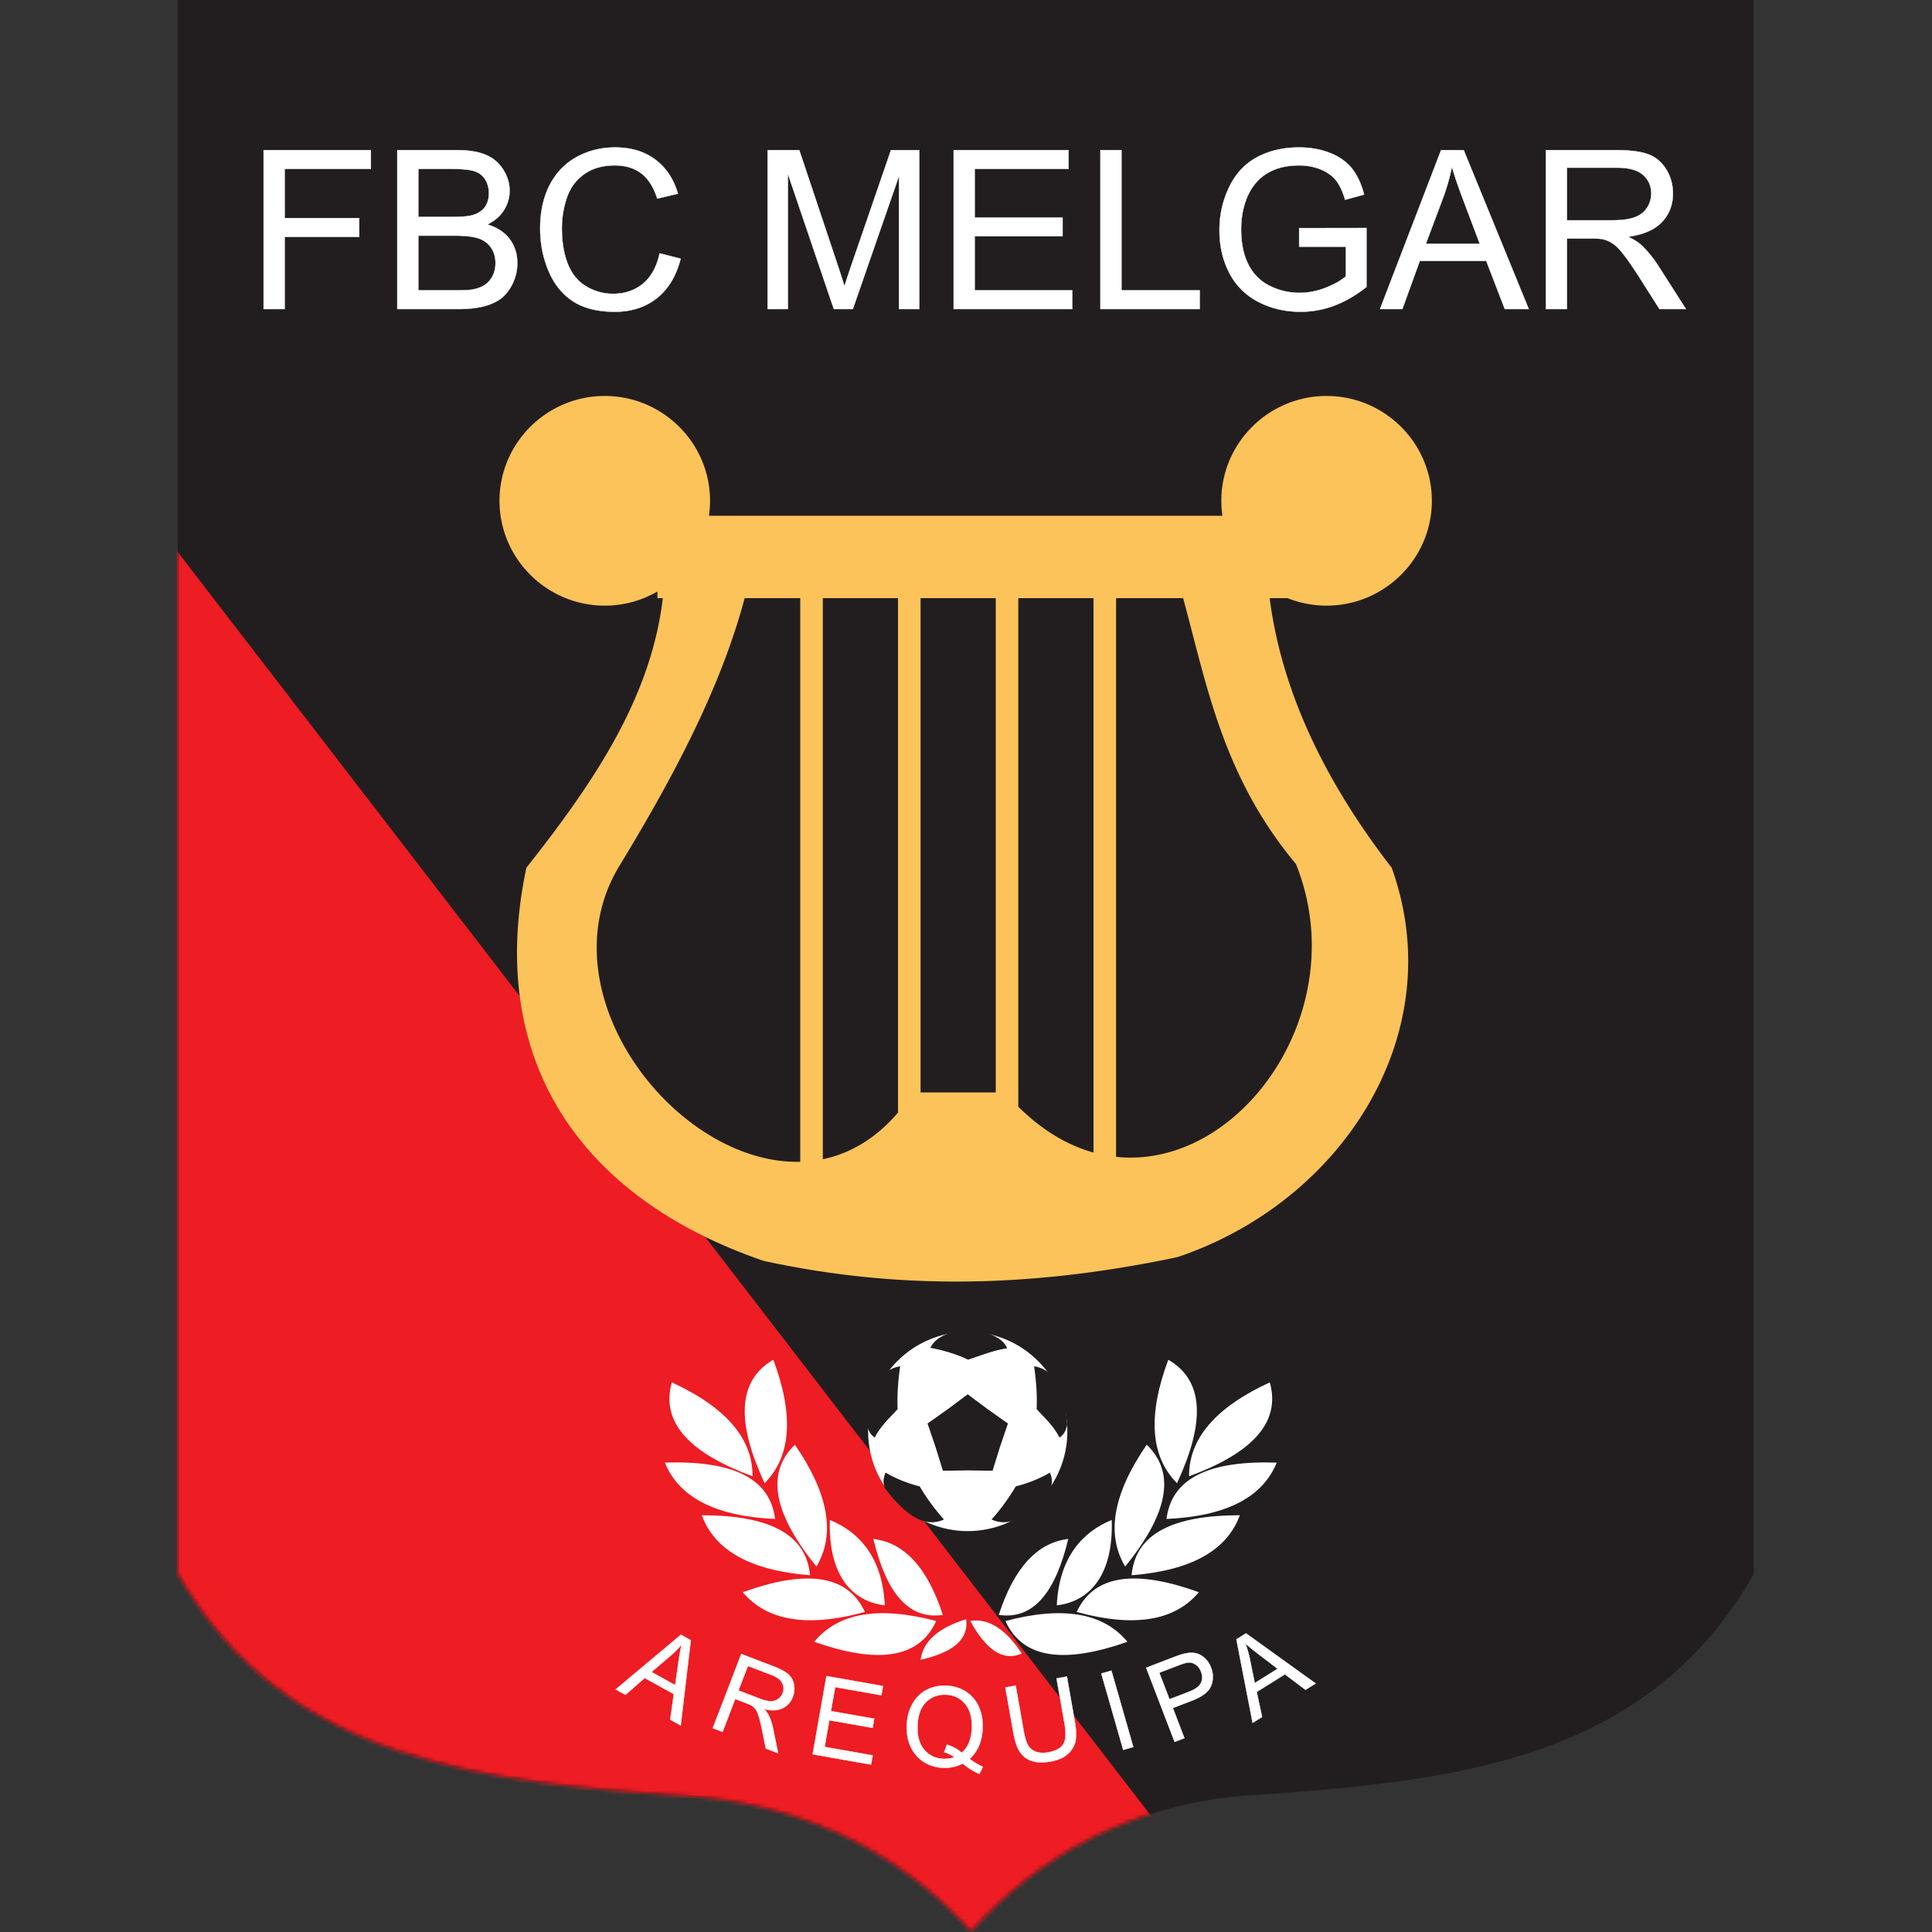
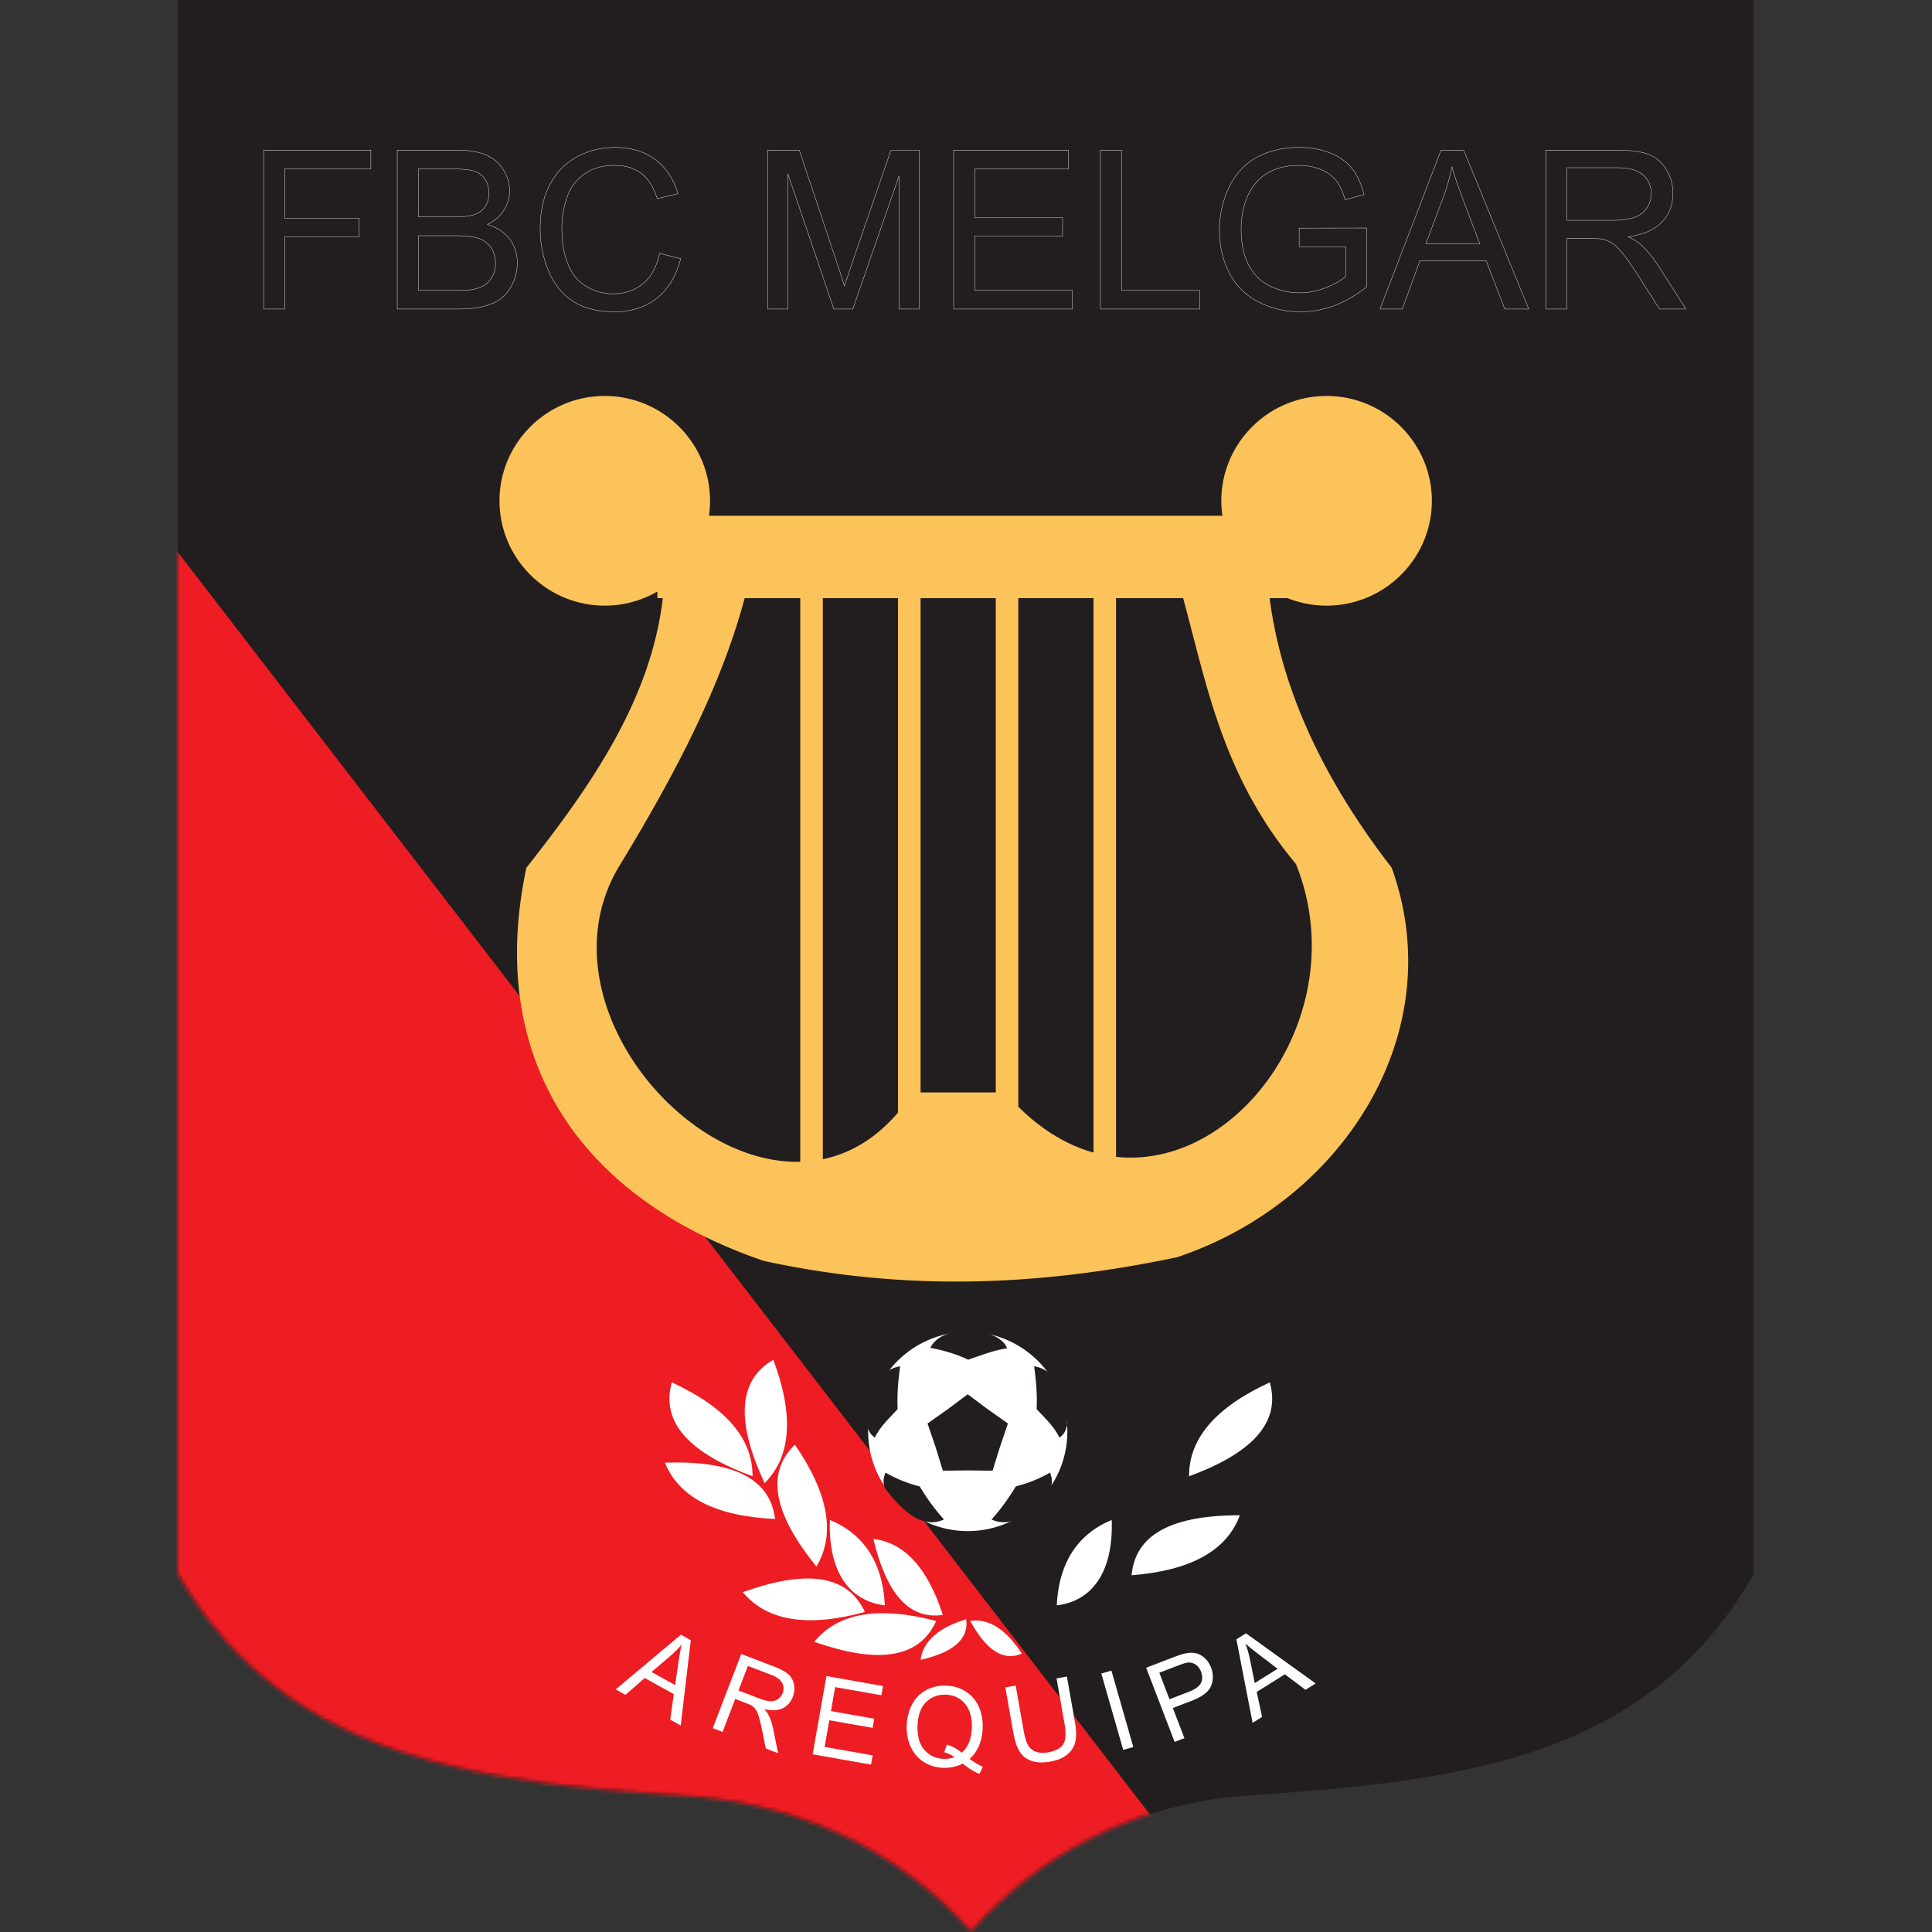
<svg xmlns="http://www.w3.org/2000/svg" width="500" height="500" fill="none">
  <rect width="100%" height="100%" fill="#333333" stroke="none" />
  <path fill="#221E1F" fill-rule="evenodd" d="M46 0h407.832v407.451h-.027c-28.028 49.089-78.439 53.711-133.65 57.419-27.65 2.855-50.72 14.797-68.695 34.838V500c-.043-.046-.09-.096-.132-.146l-.129.146-.003-.288c-18.154-20.041-41.7-31.76-69.617-34.615-55.755-3.708-107.19-8.533-135.483-57.646H46V0Z" clip-rule="evenodd" />
  <mask id="a" width="408" height="500" x="46" y="0" maskUnits="userSpaceOnUse" style="mask-type:luminance">
    <path fill="#fff" fill-rule="evenodd" d="M46 0h407.832v407.451h-.028c-28.027 49.089-78.438 53.711-133.649 57.419-27.65 2.855-50.72 14.797-68.695 34.838V500c-.043-.046-.09-.096-.132-.146l-.129.146-.003-.288c-18.154-20.041-41.7-31.76-69.617-34.615-55.755-3.708-107.19-8.532-135.483-57.646H46V.001Z" clip-rule="evenodd" />
  </mask>
  <g mask="url(#a)">
    <path fill="#EE1C23" fill-rule="evenodd" d="M-563.834-14.622 413.667 1250.45l481.315-5.16L-547.629-627.962l-148.418 419.088 132.213 194.252Z" clip-rule="evenodd" />
  </g>
  <path fill="#FCC35A" fill-rule="evenodd" d="M343.318 102.475c15.008 0 27.245 12.187 27.245 27.13 0 14.947-12.237 27.135-27.245 27.135-3.562 0-6.968-.69-10.094-1.938h-4.642c2.993 23.255 13.588 46.511 31.585 69.769 15.419 42.835-12.724 86.459-55.492 100.784-37.569 7.914-72.087 8.557-107.015.966-47.847-16.375-71.917-52.359-61.432-101.75 17.022-21.545 32.236-43.677 35.308-69.769h-1.401v-1.714a27.146 27.146 0 0 1-13.621 3.652c-15.007 0-27.244-12.188-27.244-27.135 0-14.943 12.237-27.13 27.244-27.13 15.004 0 27.241 12.187 27.241 27.13 0 1.316-.096 2.61-.277 3.875h132.88a27.347 27.347 0 0 1-.28-3.875c0-14.943 12.237-27.13 27.24-27.13Zm-37.125 52.327h-17.356v144.591c32.221 3.424 61.713-38.048 46.556-75.788-18.896-22.62-23.006-46.06-29.2-68.803Zm-23.194 143.475V154.802h-19.462v131.614c6.261 6.208 12.863 10.03 19.462 11.861Zm-25.296-15.562V154.802h-19.462v127.913h19.462Zm-25.3 5.223V154.802h-19.459v145.199c6.98-1.443 13.664-5.269 19.459-12.063Zm-25.296 12.732V154.802h-14.389c-6.495 24.304-19.379 47.84-32.709 69.769-19.294 32.837 15.1 76.909 47.098 76.099Z" clip-rule="evenodd" />
-   <path fill="#fff" fill-rule="evenodd" d="M68.22 79.986V38.853h27.754v4.853H73.672v12.74h19.294v4.856H73.672v18.684H68.22Zm34.591 0V38.853h15.437c3.143 0 5.66.42 7.555 1.245 1.906.832 3.392 2.116 4.465 3.847 1.071 1.725 1.619 3.538 1.619 5.433 0 1.753-.481 3.41-1.437 4.96-.95 1.55-2.396 2.804-4.32 3.765 2.489.725 4.394 1.973 5.738 3.725 1.341 1.76 2.009 3.84 2.009 6.233 0 1.926-.412 3.715-1.227 5.371-.813 1.658-1.82 2.934-3.014 3.833-1.199.9-2.702 1.568-4.501 2.03-1.803.46-4.015.69-6.638.69h-15.686Zm5.451-23.847h8.895c2.403 0 4.138-.163 5.19-.48 1.38-.412 2.421-1.09 3.122-2.05.7-.957 1.056-2.155 1.056-3.591 0-1.358-.327-2.564-.978-3.598-.661-1.046-1.6-1.753-2.808-2.137-1.216-.384-3.303-.577-6.261-.577h-8.216V56.14Zm0 18.99h10.235c1.763 0 2.997-.068 3.708-.192 1.252-.227 2.297-.604 3.139-1.13.843-.516 1.533-1.285 2.08-2.28.533-1.006.811-2.155.811-3.466 0-1.533-.391-2.862-1.177-4.003-.785-1.131-1.877-1.924-3.275-2.386-1.389-.448-3.398-.68-6.015-.68h-9.506V75.13Zm62.449-9.568 5.446 1.38c-1.138 4.462-3.196 7.871-6.157 10.229-2.969 2.342-6.589 3.512-10.88 3.512-4.434 0-8.035-.9-10.811-2.699-2.777-1.81-4.892-4.426-6.34-7.843-1.447-3.43-2.176-7.106-2.176-11.032 0-4.284.818-8.016 2.453-11.206 1.639-3.189 3.965-5.61 6.99-7.267 3.018-1.657 6.343-2.481 9.973-2.481 4.117 0 7.572 1.044 10.378 3.142 2.808 2.095 4.761 5.035 5.863 8.839l-5.355 1.262c-.956-2.997-2.335-5.17-4.155-6.538-1.811-1.373-4.09-2.052-6.849-2.052-3.16 0-5.791.758-7.917 2.272-2.126 1.522-3.623 3.551-4.473 6.108a24.448 24.448 0 0 0-1.294 7.893c0 3.502.509 6.549 1.522 9.162 1.028 2.606 2.606 4.558 4.76 5.852a13.327 13.327 0 0 0 6.99 1.934c3.047 0 5.621-.882 7.74-2.635 2.115-1.759 3.542-4.372 4.292-7.832Zm27.941 14.425V38.853h8.199l9.73 29.122c.9 2.71 1.561 4.74 1.962 6.091.47-1.494 1.199-3.698 2.195-6.599l9.844-28.614h7.324v41.133h-5.248v-34.43l-11.949 34.43h-4.913l-11.893-35.014v35.014h-5.251Zm48.153 0V38.853h29.733v4.853h-24.293V56.3h22.754v4.829h-22.754v14.001h25.253v4.857h-30.693Zm37.982 0V38.853h5.446V75.13h20.255v4.857h-25.701Zm51.434-16.139V59.03l17.418-.026V74.26c-2.669 2.132-5.429 3.732-8.273 4.817a24.69 24.69 0 0 1-8.753 1.607c-4.042 0-7.719-.86-11.014-2.595-3.303-1.721-5.793-4.232-7.477-7.5-1.686-3.273-2.529-6.932-2.529-10.974 0-4.004.843-7.736 2.518-11.203 1.667-3.477 4.081-6.05 7.221-7.736 3.143-1.679 6.762-2.52 10.861-2.52 2.969 0 5.657.479 8.064 1.446 2.403.956 4.288 2.297 5.649 4.022 1.369 1.723 2.403 3.963 3.121 6.733l-4.913 1.347c-.622-2.097-1.389-3.743-2.297-4.941-.92-1.195-2.232-2.155-3.935-2.874-1.696-.718-3.595-1.08-5.661-1.08-2.492 0-4.646.384-6.456 1.138-1.82.757-3.274 1.756-4.394 2.99a14.265 14.265 0 0 0-2.596 4.07c-1.044 2.54-1.571 5.294-1.571 8.274 0 3.669.633 6.733 1.895 9.205 1.266 2.467 3.104 4.298 5.518 5.496a17.09 17.09 0 0 0 7.679 1.8c2.365 0 4.664-.46 6.904-1.37 2.251-.9 3.947-1.866 5.106-2.901v-7.662l-12.085-.002Zm20.924 16.139 15.803-41.133h5.86l16.834 41.133h-6.204l-4.8-12.462h-17.197l-4.512 12.462h-5.784Zm11.864-16.896h13.955l-4.299-11.388c-1.304-3.455-2.279-6.299-2.912-8.532a52.613 52.613 0 0 1-2.221 7.864l-4.523 12.056Zm31.07 16.896V38.853h18.232c3.669 0 6.456.374 8.358 1.11 1.909.74 3.431 2.04 4.58 3.907 1.141 1.877 1.703 3.947 1.703 6.208 0 2.918-.936 5.372-2.834 7.37-1.888 2.002-4.807 3.278-8.754 3.822 1.448.69 2.539 1.372 3.286 2.051 1.589 1.455 3.093 3.285 4.519 5.469l7.157 11.196h-6.848l-5.44-8.562c-1.589-2.464-2.901-4.359-3.935-5.66-1.024-1.312-1.945-2.232-2.76-2.752a8.206 8.206 0 0 0-2.481-1.099c-.622-.124-1.624-.191-3.036-.191h-6.311v18.264h-5.436Zm5.436-22.976h11.704c2.482 0 4.434-.259 5.831-.778 1.408-.515 2.471-1.34 3.2-2.467a6.672 6.672 0 0 0 1.091-3.687c0-1.945-.697-3.545-2.115-4.8-1.408-1.255-3.64-1.877-6.695-1.877h-13.016v13.61Z" clip-rule="evenodd" />
  <path stroke="#fff" stroke-miterlimit="2.613" stroke-width=".085" d="M68.22 79.988v-41.13h27.754v4.852H73.67V56.45h19.295v4.856H73.671v18.683h-5.45Zm34.591 0v-41.13h15.437c3.143 0 5.66.419 7.555 1.243 1.906.832 3.392 2.116 4.466 3.848 1.07 1.724 1.617 3.537 1.617 5.431 0 1.753-.48 3.41-1.436 4.96-.95 1.55-2.397 2.806-4.32 3.765 2.489.726 4.394 1.974 5.739 3.727 1.339 1.76 2.008 3.84 2.008 6.232 0 1.927-.412 3.716-1.226 5.372-.814 1.657-1.821 2.934-3.015 3.833-1.199.899-2.702 1.568-4.502 2.03-1.802.458-4.013.69-6.637.69h-15.686Zm5.45-23.845h8.896c2.403 0 4.138-.164 5.19-.48 1.38-.412 2.422-1.09 3.122-2.051.7-.957 1.056-2.154 1.056-3.59 0-1.36-.328-2.565-.977-3.6-.662-1.044-1.6-1.752-2.809-2.136-1.216-.384-3.303-.576-6.261-.576h-8.217v12.433Zm0 18.989h10.236c1.763 0 2.997-.068 3.709-.192 1.251-.228 2.296-.605 3.139-1.13.842-.516 1.531-1.284 2.079-2.28.534-1.005.811-2.154.811-3.466 0-1.532-.391-2.862-1.177-4.003-.786-1.13-1.877-1.924-3.274-2.386-1.39-.448-3.399-.679-6.016-.679h-9.507v14.136Zm62.45-9.567 5.446 1.379c-1.137 4.462-3.196 7.872-6.158 10.23-2.968 2.342-6.588 3.511-10.879 3.511-4.433 0-8.035-.899-10.812-2.698-2.776-1.81-4.892-4.426-6.339-7.843-1.446-3.431-2.175-7.108-2.175-11.032 0-4.284.817-8.018 2.452-11.207 1.64-3.19 3.965-5.61 6.99-7.267 3.019-1.656 6.343-2.482 9.973-2.482 4.117 0 7.573 1.046 10.378 3.144 2.809 2.093 4.761 5.034 5.863 8.838l-5.354 1.262c-.957-2.997-2.337-5.17-4.157-6.538-1.81-1.372-4.089-2.051-6.847-2.051-3.161 0-5.792.757-7.918 2.272-2.126 1.522-3.623 3.551-4.472 6.108a24.391 24.391 0 0 0-1.295 7.893c0 3.501.508 6.548 1.522 9.161 1.028 2.606 2.606 4.558 4.76 5.853a13.327 13.327 0 0 0 6.99 1.934c3.048 0 5.622-.882 7.74-2.635 2.116-1.76 3.541-4.373 4.292-7.832Zm27.941 14.423v-41.13h8.199l9.73 29.12c.9 2.71 1.561 4.74 1.963 6.09a286.48 286.48 0 0 1 2.193-6.598l9.845-28.613h7.324v41.131h-5.248v-34.43l-11.949 34.43h-4.913l-11.893-35.012v35.012h-5.251Zm48.153 0v-41.13h29.733v4.852h-24.293v12.593h22.754v4.829h-22.754v14h25.254v4.856h-30.694Zm37.981 0v-41.13h5.448v36.274h20.254v4.856h-25.702Zm51.436-16.137v-4.817l17.417-.029v15.256c-2.67 2.133-5.429 3.733-8.273 4.817a24.667 24.667 0 0 1-8.753 1.608c-4.043 0-7.719-.86-11.015-2.596-3.303-1.72-5.791-4.23-7.477-7.498-1.685-3.275-2.527-6.933-2.527-10.975 0-4.004.842-7.736 2.517-11.203 1.667-3.477 4.081-6.052 7.22-7.736 3.143-1.679 6.763-2.522 10.862-2.522 2.969 0 5.657.48 8.063 1.447 2.404.957 4.288 2.298 5.65 4.022 1.369 1.724 2.404 3.964 3.122 6.734l-4.913 1.347c-.623-2.098-1.391-3.744-2.298-4.942-.921-1.194-2.232-2.155-3.935-2.873-1.696-.718-3.594-1.08-5.66-1.08-2.493 0-4.647.384-6.457 1.138-1.821.757-3.274 1.755-4.394 2.99a14.214 14.214 0 0 0-2.595 4.07c-1.046 2.54-1.572 5.294-1.572 8.273 0 3.67.632 6.734 1.895 9.206 1.266 2.467 3.103 4.297 5.518 5.496a17.089 17.089 0 0 0 7.679 1.799c2.365 0 4.665-.46 6.905-1.37 2.25-.899 3.946-1.865 5.105-2.9V63.85h-12.084Zm20.922 16.137 15.804-41.13h5.859l16.835 41.13h-6.204l-4.8-12.46h-17.197l-4.512 12.46h-5.785Zm11.865-16.894h13.955l-4.299-11.388c-1.305-3.456-2.279-6.3-2.911-8.533a52.567 52.567 0 0 1-2.223 7.865l-4.522 12.056Zm31.07 16.894v-41.13h18.231c3.67 0 6.457.372 8.359 1.109 1.91.739 3.431 2.04 4.579 3.907 1.141 1.877 1.703 3.946 1.703 6.207 0 2.92-.935 5.372-2.833 7.37-1.888 2.002-4.807 3.278-8.753 3.823 1.447.69 2.538 1.372 3.284 2.051 1.59 1.454 3.094 3.285 4.519 5.468l7.157 11.195h-6.847l-5.44-8.56c-1.589-2.464-2.901-4.36-3.936-5.661-1.024-1.311-1.944-2.233-2.759-2.751a8.197 8.197 0 0 0-2.482-1.099c-.621-.125-1.624-.192-3.036-.192h-6.31v18.263h-5.436Zm5.436-22.974h11.704c2.482 0 4.433-.26 5.831-.778 1.407-.516 2.47-1.34 3.199-2.468a6.657 6.657 0 0 0 1.092-3.687c0-1.945-.697-3.545-2.115-4.799-1.408-1.255-3.641-1.878-6.695-1.878h-13.016v13.61Z" />
  <path fill="#fff" fill-rule="evenodd" d="M250.45 396.25c14.204 0 25.783-11.583 25.783-25.787 0-14.199-11.579-25.779-25.783-25.779-14.2 0-25.783 11.58-25.783 25.779 0 14.204 11.583 25.787 25.783 25.787Z" clip-rule="evenodd" />
  <path fill="#221E1F" fill-rule="evenodd" d="m250.449 360.84 5.152 3.85 5.251 3.709-2.069 6.086-1.902 6.144-6.432-.089-6.427.089-1.902-6.144-2.074-6.086 5.255-3.709 5.148-3.85ZM240.765 348.819c3.231.586 6.993 1.688 9.777 3.072 3.929-1.337 6.915-2.492 10.08-2.941-1.91-5.497-16.632-6.691-19.857-.131ZM274.195 372.049c-1.454-2.947-3.825-5.081-5.912-7.373.174-4.143-.203-7.912-.658-11.072 4.388.668 7.861 4.466 8.565 15.153-.374 1.692-.96 2.553-1.995 3.292ZM271.732 381.099c-2.834 1.664-5.849 2.813-8.853 3.583a55.186 55.186 0 0 1-6.261 8.559c4.035 1.848 8.824.448 15.274-8.1.618-1.621.298-2.859-.16-4.042ZM229.171 381.097c2.83 1.667 5.848 2.816 8.849 3.587a55.188 55.188 0 0 0 6.265 8.555c-4.036 1.852-8.825.451-15.275-8.096-.621-1.621-.298-2.862.161-4.046ZM226.391 372.049c1.454-2.944 3.826-5.081 5.913-7.373-.172-4.139.202-7.908.66-11.068-4.387.668-7.864 4.465-8.564 15.152.369 1.692.96 2.553 1.991 3.289Z" clip-rule="evenodd" />
  <path fill="#fff" fill-rule="evenodd" d="m159.337 437.218 16.877-14.158 2.563 1.422-2.609 22.068-2.713-1.504.924-6.609-7.523-4.17-4.991 4.355-2.528-1.404Zm9.283-4.509 6.101 3.382.878-6.024c.27-1.826.533-3.305.796-4.437a26.334 26.334 0 0 1-2.876 2.902l-4.899 4.177Zm15.846 14.535 7.37-19.199 8.511 3.264c1.711.661 2.945 1.333 3.702 2.018.757.687 1.237 1.565 1.44 2.646.196 1.077.084 2.144-.317 3.2-.526 1.365-1.401 2.339-2.645 2.933-1.24.597-2.833.668-4.771.217.551.579.938 1.095 1.166 1.546.48.964.853 2.087 1.13 3.36l1.334 6.51-3.197-1.227-1.005-4.97c-.303-1.436-.573-2.556-.826-3.349-.241-.796-.504-1.39-.793-1.778a4.179 4.179 0 0 0-.959-.96c-.27-.167-.725-.38-1.383-.632l-2.948-1.131-3.271 8.526-2.538-.974Zm6.656-9.749 5.461 2.093c1.159.446 2.115.677 2.861.687.75.011 1.394-.185 1.935-.583a3.322 3.322 0 0 0 1.173-1.525c.348-.907.309-1.778-.131-2.617-.431-.839-1.362-1.529-2.788-2.076l-6.073-2.333-2.438 6.354Zm19.192 16.514 3.568-20.251 14.641 2.581-.419 2.389-11.963-2.108-1.095 6.201 11.205 1.976-.419 2.375-11.202-1.973-1.216 6.894 12.432 2.194-.423 2.389-15.109-2.667Zm40.618 1.188c1.231.913 2.376 1.585 3.424 2.026l-.863 1.867c-1.458-.583-2.902-1.476-4.331-2.677-1.55.793-3.245 1.162-5.088 1.098-1.863-.064-3.53-.576-5.016-1.521-1.482-.953-2.606-2.254-3.367-3.908-.761-1.656-1.102-3.502-1.03-5.535.071-2.03.543-3.865 1.425-5.5.882-1.632 2.094-2.859 3.648-3.677 1.546-.814 3.26-1.191 5.137-1.123 1.898.064 3.591.575 5.084 1.532 1.493.953 2.609 2.258 3.353 3.908.743 1.649 1.077 3.491 1.006 5.532-.06 1.688-.366 3.199-.931 4.533a9.546 9.546 0 0 1-2.451 3.445Zm-5.862-3.687c1.554.494 2.823 1.194 3.812 2.101 1.649-1.404 2.524-3.569 2.627-6.492.057-1.664-.174-3.129-.693-4.394-.523-1.259-1.316-2.255-2.379-2.984-1.067-.721-2.276-1.108-3.634-1.155-2.027-.071-3.736.566-5.119 1.906-1.386 1.34-2.126 3.388-2.222 6.151-.093 2.67.498 4.746 1.767 6.221 1.276 1.472 2.94 2.251 4.995 2.322a6.95 6.95 0 0 0 2.769-.448 8.596 8.596 0 0 0-2.656-1.273l.733-1.955Zm28.361-17.14 2.684-.474 2.062 11.705c.36 2.03.413 3.69.164 4.97-.253 1.277-.91 2.397-1.98 3.356-1.071.968-2.582 1.618-4.534 1.963-1.895.334-3.509.284-4.824-.16-1.322-.437-2.353-1.234-3.086-2.382-.739-1.148-1.291-2.794-1.668-4.938l-2.066-11.705 2.682-.472 2.058 11.69c.313 1.759.704 3.025 1.176 3.797.474.778 1.153 1.319 2.024 1.632.878.312 1.895.369 3.043.167 1.974-.349 3.3-1.046 3.979-2.091.679-1.038.796-2.826.348-5.368l-2.062-11.69Zm17.257 18.505-5.67-19.768 2.617-.75 5.666 19.771-2.613.747Zm13.304-2.066-7.369-19.198 7.242-2.781c1.272-.49 2.272-.8 2.986-.938 1.006-.203 1.91-.21 2.72-.011.803.192 1.557.619 2.247 1.259.697.647 1.223 1.447 1.589 2.396.626 1.632.64 3.218.034 4.747-.608 1.528-2.268 2.815-4.981 3.857l-4.928 1.891 2.997 7.804-2.537.974Zm-1.329-11.046 4.966-1.906c1.643-.629 2.692-1.382 3.147-2.257.452-.878.466-1.867.043-2.976-.31-.804-.775-1.419-1.401-1.835-.629-.412-1.304-.586-2.041-.511-.469.053-1.279.294-2.435.739l-4.91 1.885 2.631 6.861Zm21.509 6.119-4.195-21.627 2.482-1.554 18.04 12.98-2.631 1.643-5.337-4.01-7.292 4.558 1.386 6.477-2.453 1.533Zm.556-10.307 5.918-3.697-4.842-3.691c-1.468-1.12-2.634-2.065-3.495-2.844a26.107 26.107 0 0 1 1.142 3.921l1.277 6.311Z" clip-rule="evenodd" />
-   <path stroke="#fff" stroke-miterlimit="2.613" stroke-width=".085" d="m159.337 437.218 16.876-14.158 2.564 1.423-2.609 22.067-2.713-1.504.924-6.609-7.523-4.17-4.991 4.355-2.528-1.404Zm9.283-4.508 6.101 3.381.878-6.024c.27-1.826.533-3.305.796-4.437a26.334 26.334 0 0 1-2.876 2.902l-4.899 4.178Zm15.846 14.534 7.37-19.199 8.511 3.264c1.711.661 2.944 1.333 3.701 2.019.758.686 1.238 1.564 1.441 2.645.195 1.077.085 2.144-.317 3.2-.526 1.365-1.401 2.339-2.645 2.933-1.241.597-2.834.668-4.772.217.552.579.939 1.095 1.167 1.547.48.963.853 2.086 1.13 3.359l1.334 6.51-3.197-1.226-1.005-4.971c-.303-1.436-.573-2.556-.826-3.349-.241-.796-.504-1.39-.793-1.778a4.163 4.163 0 0 0-.96-.96c-.269-.167-.724-.38-1.382-.632l-2.948-1.131-3.271 8.526-2.538-.974Zm6.655-9.749 5.461 2.094c1.16.445 2.116.676 2.862.686.75.011 1.394-.185 1.935-.583a3.317 3.317 0 0 0 1.173-1.525c.348-.907.309-1.778-.132-2.617-.43-.839-1.362-1.529-2.787-2.076l-6.073-2.333-2.439 6.354Zm19.192 16.514 3.569-20.251 14.641 2.581-.419 2.389-11.963-2.107-1.095 6.2 11.206 1.976-.42 2.375-11.203-1.973-1.215 6.894 12.432 2.194-.423 2.389-15.11-2.667Zm40.619 1.188c1.231.914 2.376 1.585 3.424 2.026l-.863 1.867c-1.458-.583-2.902-1.476-4.331-2.677-1.55.793-3.246 1.162-5.088 1.098-1.863-.064-3.53-.576-5.016-1.521-1.483-.953-2.606-2.254-3.367-3.908-.761-1.656-1.102-3.502-1.031-5.535.071-2.03.544-3.865 1.426-5.5.881-1.632 2.093-2.859 3.647-3.676 1.547-.815 3.261-1.192 5.138-1.125 1.898.065 3.59.577 5.084 1.533 1.494.953 2.609 2.258 3.353 3.908.743 1.649 1.077 3.491 1.006 5.532-.06 1.688-.366 3.199-.931 4.533a9.558 9.558 0 0 1-2.451 3.445Zm-5.862-3.687c1.554.494 2.823 1.195 3.811 2.101 1.65-1.404 2.525-3.569 2.628-6.492.056-1.664-.174-3.129-.694-4.394-.522-1.259-1.315-2.254-2.378-2.983-1.067-.722-2.276-1.109-3.634-1.156-2.027-.07-3.737.566-5.119 1.906-1.387 1.34-2.126 3.388-2.223 6.151-.092 2.67.498 4.746 1.768 6.222 1.276 1.471 2.939 2.25 4.995 2.321a6.95 6.95 0 0 0 2.769-.448 8.63 8.63 0 0 0-2.656-1.273l.733-1.955Zm28.361-17.14 2.684-.474 2.062 11.705c.359 2.03.413 3.69.163 4.97-.252 1.277-.91 2.397-1.979 3.357-1.071.967-2.582 1.617-4.534 1.962-1.895.334-3.509.284-4.825-.16-1.322-.437-2.353-1.234-3.085-2.382-.74-1.148-1.291-2.794-1.668-4.938l-2.066-11.705 2.682-.472 2.058 11.69c.313 1.759.704 3.025 1.176 3.797.474.778 1.153 1.319 2.024 1.632.878.312 1.895.369 3.043.167 1.974-.349 3.3-1.046 3.979-2.091.679-1.038.796-2.826.348-5.368l-2.062-11.69Zm17.257 18.505-5.671-19.768 2.617-.75 5.668 19.772-2.614.746Zm13.304-2.065-7.37-19.199 7.242-2.781c1.273-.49 2.272-.8 2.987-.938 1.006-.203 1.909-.21 2.72-.011.803.192 1.557.619 2.247 1.259.696.647 1.222 1.447 1.589 2.396.625 1.632.64 3.218.036 4.747-.608 1.528-2.269 2.815-4.982 3.857l-4.927 1.891 2.997 7.804-2.539.975Zm-1.329-11.047 4.966-1.906c1.643-.628 2.692-1.383 3.147-2.257.451-.878.466-1.866.043-2.976-.31-.804-.776-1.419-1.401-1.835a3.054 3.054 0 0 0-2.041-.511c-.469.052-1.279.295-2.435.739l-4.911 1.885 2.632 6.861Zm21.509 6.119-4.195-21.627 2.482-1.554 18.039 12.98-2.63 1.643-5.338-4.01-7.291 4.558 1.386 6.477-2.453 1.533Zm.555-10.307 5.919-3.697-4.842-3.691c-1.468-1.12-2.635-2.066-3.495-2.844a26.321 26.321 0 0 1 1.142 3.922l1.276 6.31Z" />
-   <path fill="#fff" fill-rule="evenodd" d="M181.618 392.144c16.724-.003 27.045 4.483 28.013 15.53-15.321-1.205-24.656-6.382-28.013-15.53Z" clip-rule="evenodd" />
  <path fill="#fff" fill-rule="evenodd" d="M192.224 412.06c15.732-5.671 26.964-4.949 31.617 5.116-14.822 4.056-25.363 2.353-31.617-5.116ZM211.295 405.422c-10.535-12.987-13.55-23.827-5.579-31.539 8.711 12.66 10.57 23.174 5.579 31.539Z" clip-rule="evenodd" />
  <path fill="#fff" fill-rule="evenodd" d="M214.769 393.367c-.445 13.677 5.208 21.016 14.221 22.1-.58-12.564-6.826-19.114-14.221-22.1ZM194.755 382.059c-15.754-5.799-23.892-13.596-20.891-24.305 14.004 6.45 20.97 14.553 20.891 24.305Z" clip-rule="evenodd" />
  <path fill="#fff" fill-rule="evenodd" d="M172.076 378.527c16.709-.566 27.176 3.569 28.513 14.577-15.351-.69-24.859-5.55-28.513-14.577ZM197.88 383.848c-7.06-15.16-7.348-26.409 2.258-31.948 5.372 14.399 4.622 25.047-2.258 31.948ZM210.715 424.9c15.779 5.539 27.003 4.717 31.571-5.383-14.854-3.933-25.377-2.141-31.571 5.383ZM226.024 398.281c3.236 13.528 8.861 21.009 17.983 19.654-3.939-12.163-9.933-18.712-17.983-19.654Z" clip-rule="evenodd" />
  <path fill="#fff" fill-rule="evenodd" d="M238.244 429.557c8.05-1.81 12.533-5.088 11.8-10.51-7.242 2.24-11.177 5.742-11.8 10.51ZM251.093 419.484c3.954 7.242 8.337 10.649 13.35 8.455-4.148-6.35-8.596-9.166-13.35-8.455ZM320.87 392.144c-16.724-.003-27.046 4.483-28.012 15.53 15.323-1.205 24.66-6.382 28.012-15.53Z" clip-rule="evenodd" />
-   <path fill="#fff" fill-rule="evenodd" d="M310.265 412.06c-15.732-5.671-26.96-4.949-31.618 5.116 14.822 4.056 25.36 2.353 31.618-5.116ZM291.194 405.422c10.534-12.987 13.552-23.827 5.582-31.539-8.715 12.66-10.574 23.174-5.582 31.539Z" clip-rule="evenodd" />
  <path fill="#fff" fill-rule="evenodd" d="M287.716 393.367c.452 13.677-5.208 21.016-14.218 22.1.58-12.564 6.826-19.114 14.218-22.1ZM307.733 382.059c15.753-5.799 23.892-13.596 20.894-24.305-14.008 6.45-20.972 14.553-20.894 24.305Z" clip-rule="evenodd" />
-   <path fill="#fff" fill-rule="evenodd" d="M330.416 378.527c-16.714-.566-27.181 3.569-28.517 14.577 15.352-.69 24.855-5.55 28.517-14.577ZM304.608 383.848c7.061-15.16 7.348-26.409-2.257-31.948-5.373 14.399-4.62 25.047 2.257 31.948ZM291.774 424.9c-15.779 5.539-27.003 4.717-31.572-5.383 14.854-3.933 25.382-2.141 31.572 5.383ZM276.463 398.281c-3.234 13.528-8.859 21.009-17.983 19.654 3.941-12.163 9.934-18.712 17.983-19.654Z" clip-rule="evenodd" />
</svg>